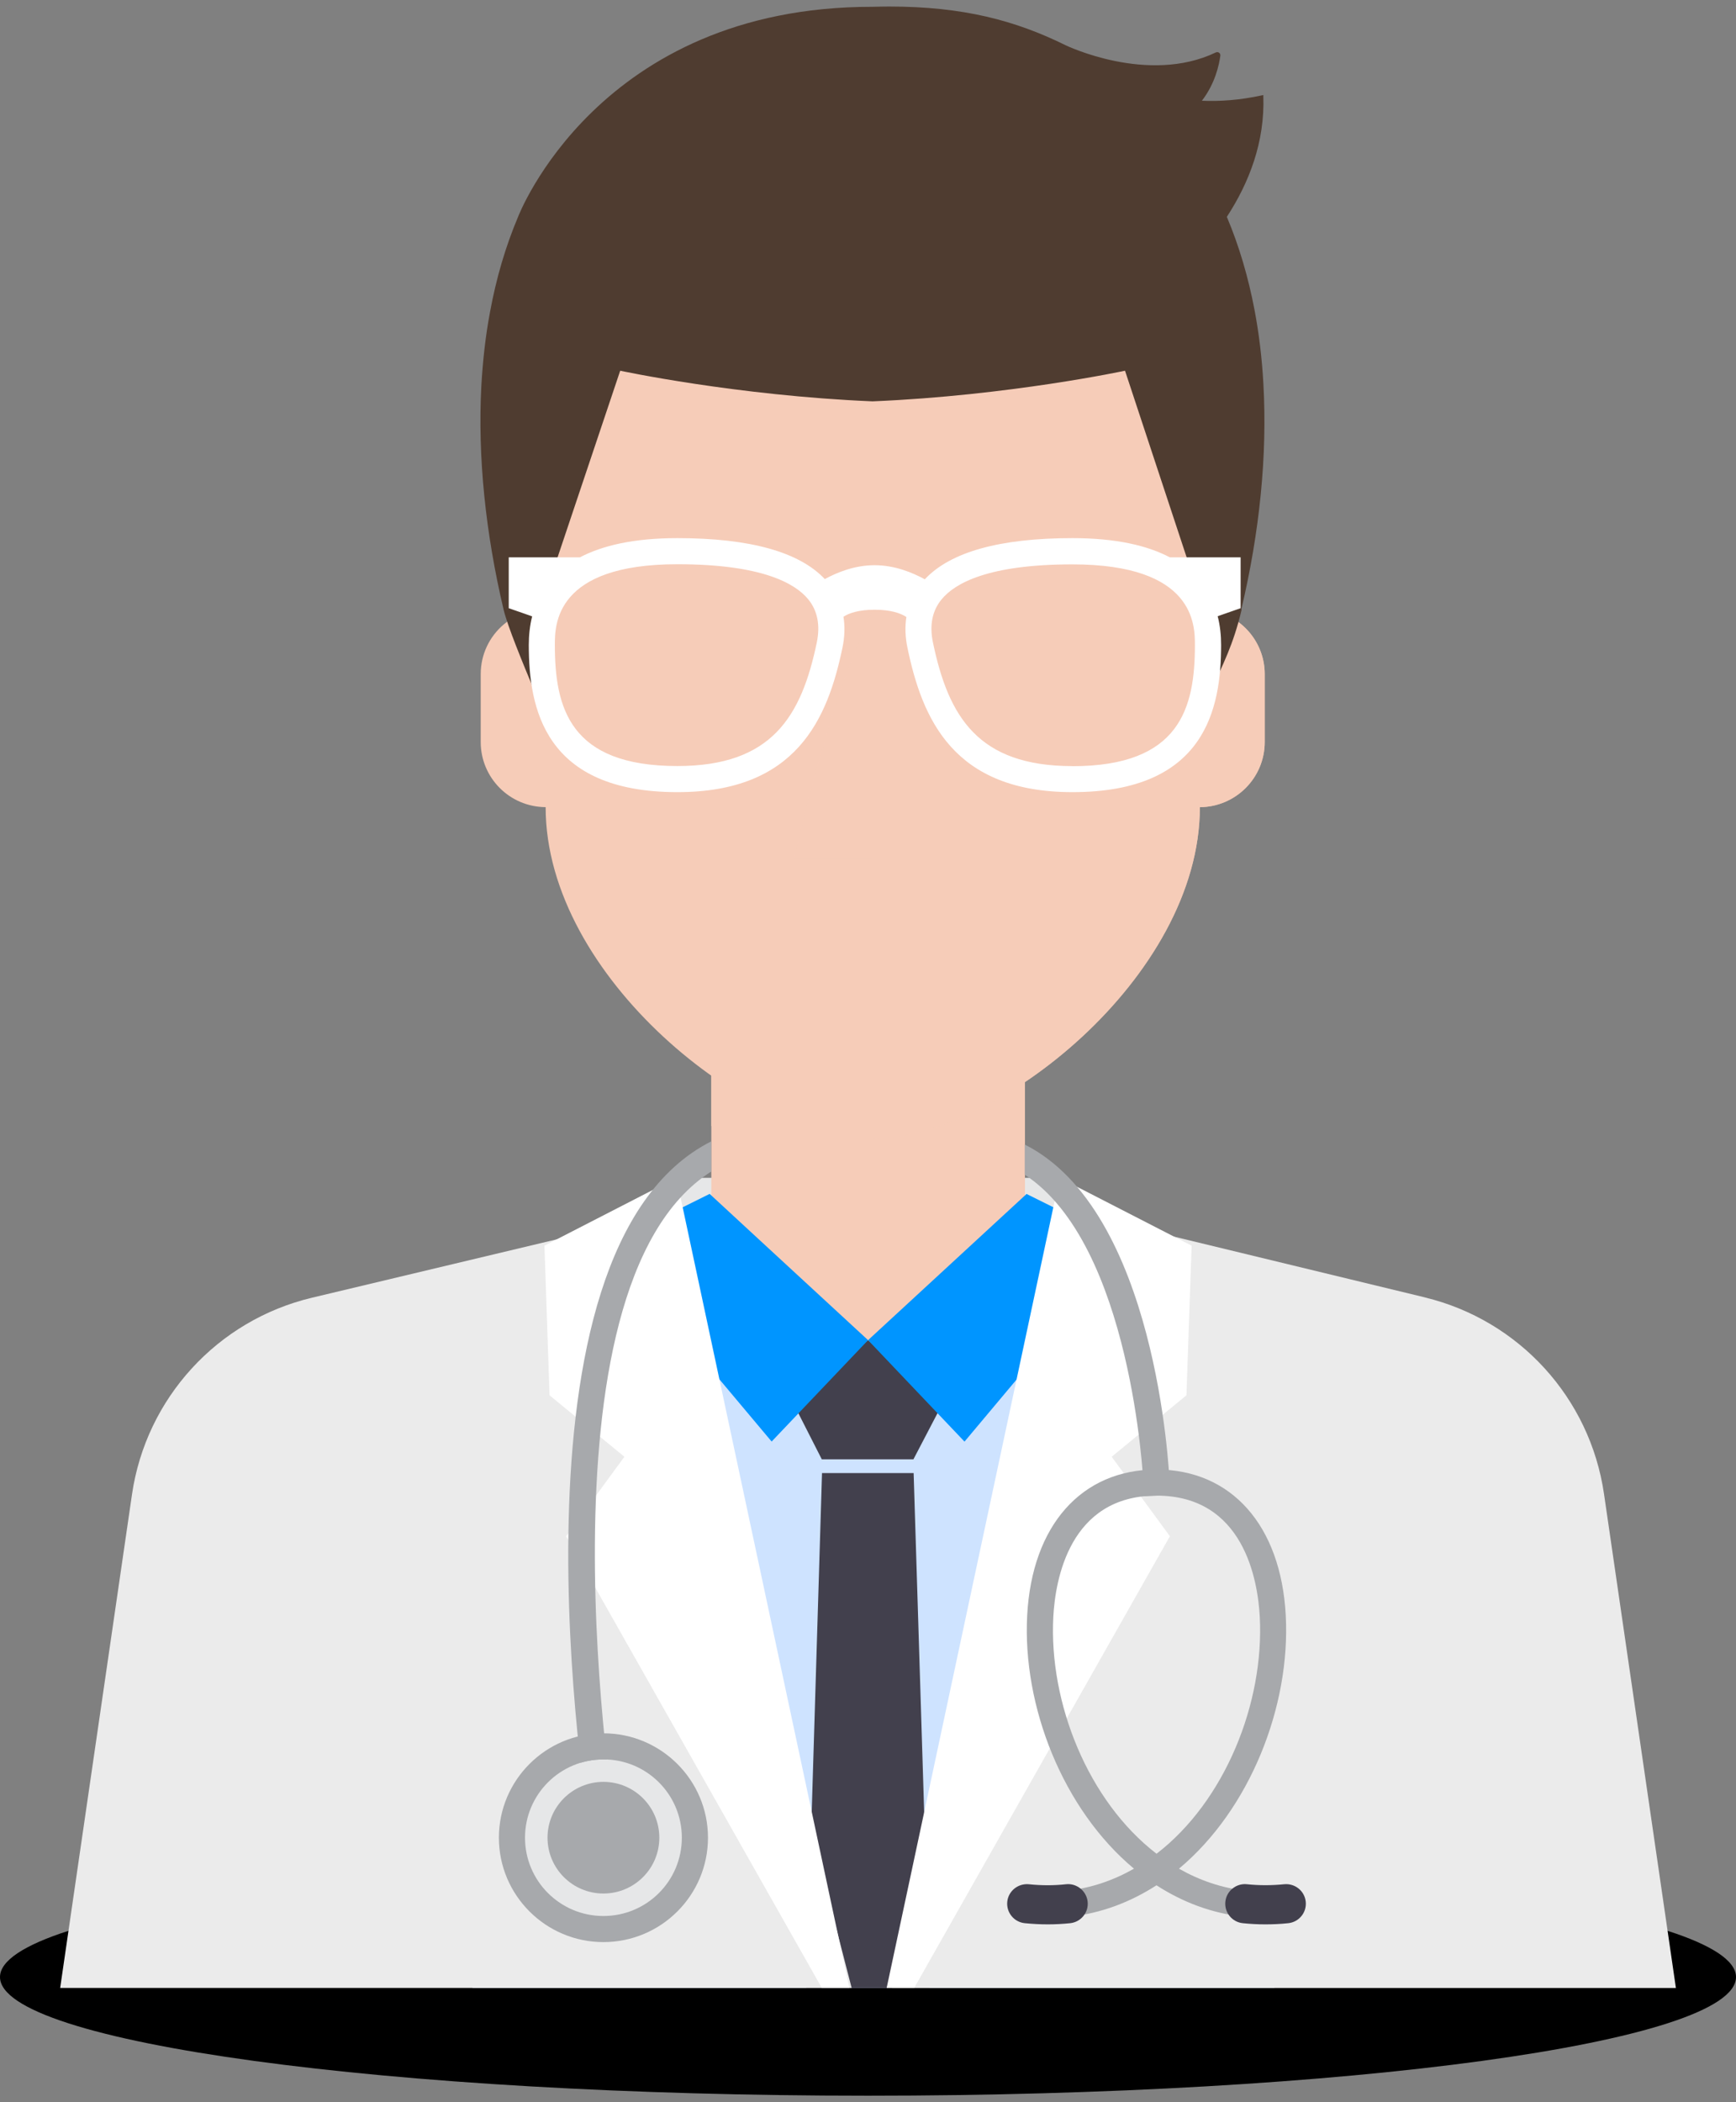
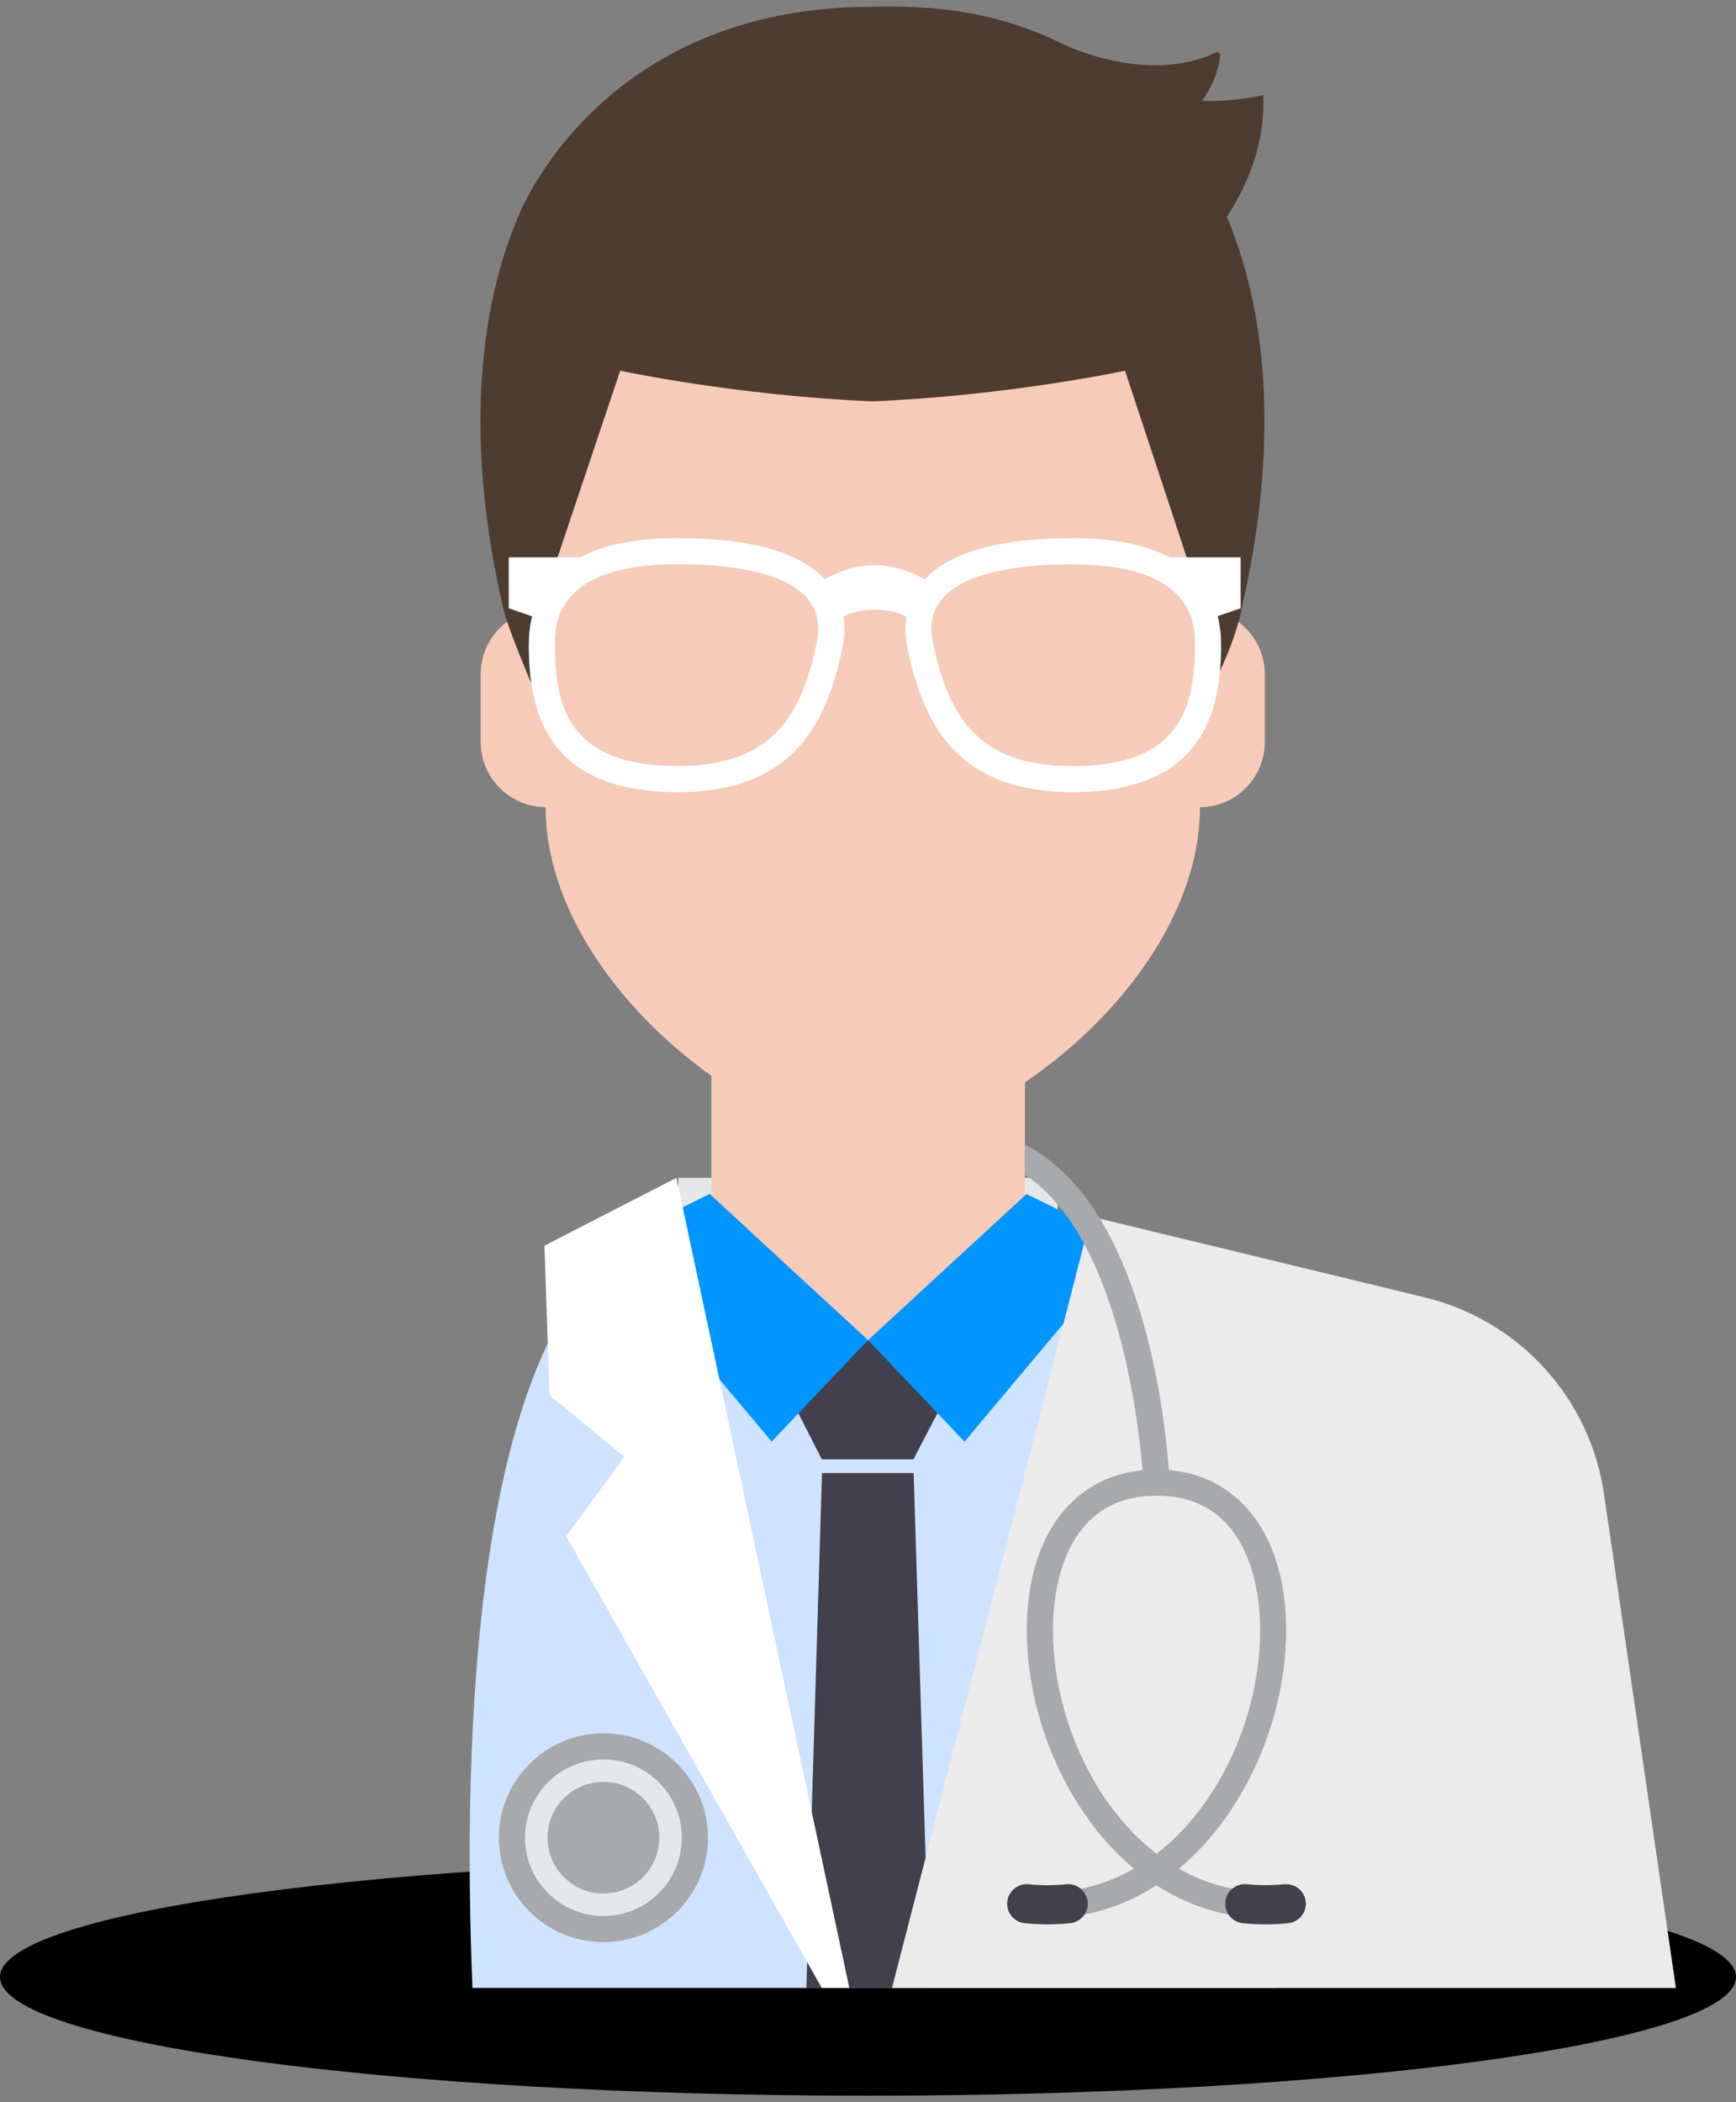
<svg xmlns="http://www.w3.org/2000/svg" width="133" height="161" viewBox="0 0 133 161" fill="none">
  <rect x="0" y="0" width="133" height="161" fill="#808080" stroke="none" />
  <g clip-path="url(#clip0_68_1992)">
    <path style="mix-blend-mode:multiply" d="M66.5 160.5C103.227 160.5 133 156.432 133 151.415C133 146.397 103.227 142.329 66.5 142.329C29.773 142.329 0 146.397 0 151.415C0 156.432 29.773 160.5 66.5 160.5Z" fill="url(#paint0_radial_68_1992)" />
    <path d="M81.025 90.206H51.975V102.637H81.025V90.206Z" fill="#E6E7E8" />
    <path d="M82.267 93.936L78.525 92.215V80.335H54.497V92.215L50.738 93.834L51.739 127.525H54.497V132.693H78.525V127.525H81.266L82.267 93.936Z" fill="#F6CCB8" />
    <g style="mix-blend-mode:multiply">
-       <path d="M54.497 80.335V86.235L78.514 91.44V80.335H54.497Z" fill="#F6CCB8" />
-     </g>
+       </g>
    <path d="M97.638 152.248C98.093 134.543 97.113 99.462 82.599 94.016L81.705 97.362C80.163 101.782 76.201 109.007 66.794 109.007C56.183 109.007 52.136 99.809 50.877 95.823L50.396 94.016C35.881 99.457 35.453 134.543 36.197 152.248H97.632H97.638Z" fill="#CEE3FF" />
    <path d="M72.282 107.355L69.98 111.764H62.961L60.718 107.355L66.5 102.636L72.282 107.355Z" fill="#42404D" />
    <path d="M66.505 102.636L59.117 110.402L46.482 95.352L54.368 91.435L57.334 94.176L66.505 102.636Z" fill="#0095FF" />
    <path d="M78.648 91.44L66.505 102.636L73.894 110.407L86.523 95.352L78.648 91.44Z" fill="#0095FF" />
    <path d="M71.222 152.248L69.996 112.817H62.977L61.778 152.248H71.222Z" fill="#42404D" />
-     <path d="M10.113 114.447L4.61 152.248H65.247C61.093 136.162 49.994 93.166 49.994 93.166L23.899 99.387C16.65 101.113 11.19 107.083 10.113 114.447Z" fill="#EBEBEB" />
    <path d="M109.159 99.36L83.59 93.171C83.59 93.171 72.491 136.162 68.336 152.253H128.396L122.887 114.41C121.816 107.067 116.387 101.113 109.165 99.365L109.159 99.36Z" fill="#EBEBEB" />
    <path d="M47.837 111.567L43.377 117.654L62.961 152.248H65.07L51.82 90.206L41.712 95.4L42.102 106.859L47.837 111.567Z" fill="white" />
-     <path d="M70.039 152.248L89.629 117.654L85.169 111.567L90.897 106.859L91.294 95.4L81.18 90.206L67.929 152.248H70.039Z" fill="white" />
    <path d="M93.082 46.798L93.896 36.243C93.896 22.444 80.682 11.258 66.864 11.258C53.046 11.258 39.833 22.444 39.833 36.243L40.646 46.788C39.875 46.975 39.174 47.328 38.59 47.825C37.509 48.744 36.829 50.101 36.829 51.63V56.825C36.829 59.572 39.046 61.8 41.803 61.816C41.803 74.851 57.49 87.202 66.864 87.202C76.239 87.202 91.925 74.851 91.925 61.816C94.672 61.795 96.894 59.572 96.894 56.825V51.63C96.894 49.284 95.266 47.328 93.082 46.793V46.798Z" fill="#F6CCB8" />
    <g style="mix-blend-mode:multiply" opacity="0.8">
      <path d="M93.082 46.798L93.895 36.243C93.895 22.444 80.682 11.258 66.864 11.258V46.734C63.213 54.489 60.857 65.723 60.857 65.723H66.864V87.207C66.864 87.207 66.864 87.207 66.869 87.207C76.244 87.207 91.925 74.851 91.925 61.822C94.672 61.8 96.894 59.577 96.894 56.83V51.635C96.894 49.289 95.266 47.333 93.082 46.798Z" fill="#F6CCB8" />
    </g>
    <path d="M95.127 46.681C94.49 49.39 93.687 50.882 92.728 53.014C92.53 53.457 91.861 53.324 91.856 52.837C91.834 49.984 91.797 45.361 91.797 45.361L86.191 28.392C86.191 28.392 77.299 30.3 66.848 30.738C56.408 30.3 47.515 28.392 47.515 28.392L41.819 45.361C41.819 45.361 41.819 49.898 41.819 52.757C41.819 53.254 41.133 53.388 40.946 52.928C40.057 50.796 38.88 47.947 38.58 46.681C37.198 40.823 36.588 34.987 36.877 29.552C36.99 27.601 37.198 25.704 37.546 23.876C38.017 21.316 38.73 18.879 39.688 16.613C39.688 16.613 45.807 0.505 66.837 0.521C67.276 0.511 67.699 0.5 68.117 0.5C73.792 0.5 77.796 1.569 81.641 3.466C81.641 3.466 87.937 6.512 93.146 4.017C93.317 3.936 93.515 4.065 93.494 4.257C93.403 4.957 93.103 6.384 92.081 7.715C93.43 7.774 94.956 7.678 96.728 7.293C96.749 7.293 96.765 7.282 96.787 7.282V7.351C96.915 10.868 95.694 14 93.992 16.608C94.934 18.837 95.635 21.226 96.112 23.732C96.46 25.56 96.685 27.462 96.792 29.397C97.102 34.886 96.503 40.759 95.1 46.675L95.127 46.681Z" fill="#4F3C30" />
    <path d="M95.041 42.683H89.623C87.91 41.785 85.517 41.213 82.16 41.213C76.581 41.213 72.796 42.282 70.853 44.367C69.932 43.864 68.561 43.287 67.008 43.287C65.456 43.287 64.112 43.848 63.191 44.35C61.242 42.277 57.463 41.213 51.895 41.213C48.538 41.213 46.145 41.785 44.431 42.683H38.976V46.579L40.769 47.204C40.587 47.937 40.512 48.674 40.512 49.39C40.512 54.232 41.696 60.667 51.9 60.667C61.018 60.667 63.405 55.066 64.546 49.593C64.717 48.765 64.739 47.974 64.621 47.231C65.065 46.948 65.799 46.697 67.014 46.697C68.229 46.697 69 46.959 69.439 47.252C69.327 47.99 69.348 48.77 69.519 49.593C70.654 55.071 73.048 60.667 82.165 60.667C92.375 60.667 93.553 54.232 93.553 49.39C93.553 48.674 93.478 47.926 93.29 47.194L95.047 46.579V42.683H95.041ZM62.581 49.187C61.398 54.879 59.128 58.668 51.895 58.668C43.644 58.668 42.509 54.206 42.509 49.39C42.509 47.862 42.509 43.212 51.895 43.212C58.367 43.212 60.921 44.676 61.922 45.9C62.629 46.766 62.849 47.873 62.581 49.182V49.187ZM82.16 58.673C74.927 58.673 72.657 54.884 71.474 49.193C71.201 47.883 71.42 46.777 72.132 45.911C73.133 44.682 75.687 43.223 82.16 43.223C91.545 43.223 91.545 47.873 91.545 49.401C91.545 54.222 90.41 58.679 82.16 58.679V58.673Z" fill="white" />
    <path d="M89.602 113.502C89.564 112.588 88.585 92.723 78.508 87.656V89.965C86.7 95.304 87.589 113.384 87.599 113.587L87.642 114.587L89.644 114.501L89.602 113.502Z" fill="#A7A9AC" />
-     <path d="M54.486 89.73V87.415C38.007 95.753 44.929 138.743 45.24 140.624L45.406 141.608L47.382 141.282L47.216 140.293C47.141 139.855 40.496 98.628 54.486 89.724V89.73Z" fill="#A7A9AC" />
    <path d="M95.475 144.804C93.617 144.606 91.893 144.007 90.325 143.115C95.764 138.572 98.88 130.678 98.505 123.709C98.136 116.826 94.34 112.545 88.601 112.545C82.861 112.545 79.066 116.82 78.696 123.709C78.321 130.678 81.437 138.577 86.877 143.115C85.308 144.007 83.59 144.606 81.726 144.804C81.175 144.862 80.779 145.354 80.838 145.905C80.891 146.418 81.325 146.797 81.834 146.797C81.871 146.797 81.903 146.797 81.941 146.792C84.382 146.53 86.615 145.669 88.601 144.387C90.587 145.669 92.82 146.53 95.261 146.792C95.298 146.792 95.336 146.797 95.368 146.797C95.871 146.797 96.305 146.418 96.364 145.905C96.423 145.354 96.026 144.862 95.475 144.804ZM80.698 123.816C80.848 121.026 81.919 114.544 88.606 114.544C95.293 114.544 96.364 121.026 96.514 123.816C96.867 130.427 93.842 137.947 88.606 141.971C83.37 137.947 80.345 130.427 80.698 123.816Z" fill="#A7A9AC" />
    <path d="M80.275 147.379C79.692 147.379 79.103 147.347 78.509 147.289C77.684 147.203 77.085 146.466 77.17 145.643C77.256 144.82 77.995 144.232 78.819 144.306C79.788 144.408 80.747 144.408 81.673 144.306C82.481 144.216 83.236 144.814 83.327 145.637C83.418 146.46 82.819 147.198 81.994 147.289C81.427 147.347 80.854 147.379 80.275 147.379Z" fill="#42404D" />
    <path d="M96.931 147.379C96.353 147.379 95.775 147.347 95.213 147.289C94.388 147.203 93.788 146.46 93.879 145.637C93.965 144.814 94.72 144.216 95.534 144.306C96.46 144.403 97.424 144.403 98.387 144.306C99.212 144.226 99.951 144.82 100.036 145.643C100.122 146.466 99.522 147.203 98.698 147.289C98.109 147.353 97.515 147.379 96.931 147.379Z" fill="#42404D" />
    <path d="M46.23 146.738C49.548 146.738 52.237 144.054 52.237 140.742C52.237 137.43 49.548 134.746 46.23 134.746C42.913 134.746 40.223 137.43 40.223 140.742C40.223 144.054 42.913 146.738 46.23 146.738Z" fill="#E6E7E8" />
    <path d="M46.23 134.745C49.55 134.745 52.237 137.428 52.237 140.742C52.237 144.055 49.55 146.738 46.23 146.738C42.911 146.738 40.223 144.055 40.223 140.742C40.223 137.428 42.911 134.745 46.23 134.745ZM46.23 132.747C41.813 132.747 38.221 136.333 38.221 140.742C38.221 145.151 41.813 148.737 46.23 148.737C50.647 148.737 54.24 145.151 54.24 140.742C54.24 136.333 50.647 132.747 46.23 132.747Z" fill="#A7A9AC" />
    <path d="M46.23 145.017C48.596 145.017 50.513 143.103 50.513 140.742C50.513 138.381 48.596 136.466 46.23 136.466C43.865 136.466 41.947 138.381 41.947 140.742C41.947 143.103 43.865 145.017 46.23 145.017Z" fill="#A7A9AC" />
  </g>
  <defs>
    <radialGradient id="paint0_radial_68_1992" cx="0" cy="0" r="1" gradientUnits="userSpaceOnUse" gradientTransform="translate(66.5 153.091) scale(66.495 9.293)">
      <stop stopColor="#A6A6A6" />
      <stop offset="0.21" stopColor="#AAAAAA" />
      <stop offset="0.42" stopColor="#B6B6B6" />
      <stop offset="0.64" stopColor="#CBCBCB" />
      <stop offset="0.86" stopColor="#E8E8E8" />
      <stop offset="1" stopColor="white" />
    </radialGradient>
    <clipPath id="clip0_68_1992">
      <rect width="133" height="160" fill="white" transform="translate(0 0.5)" />
    </clipPath>
  </defs>
</svg>